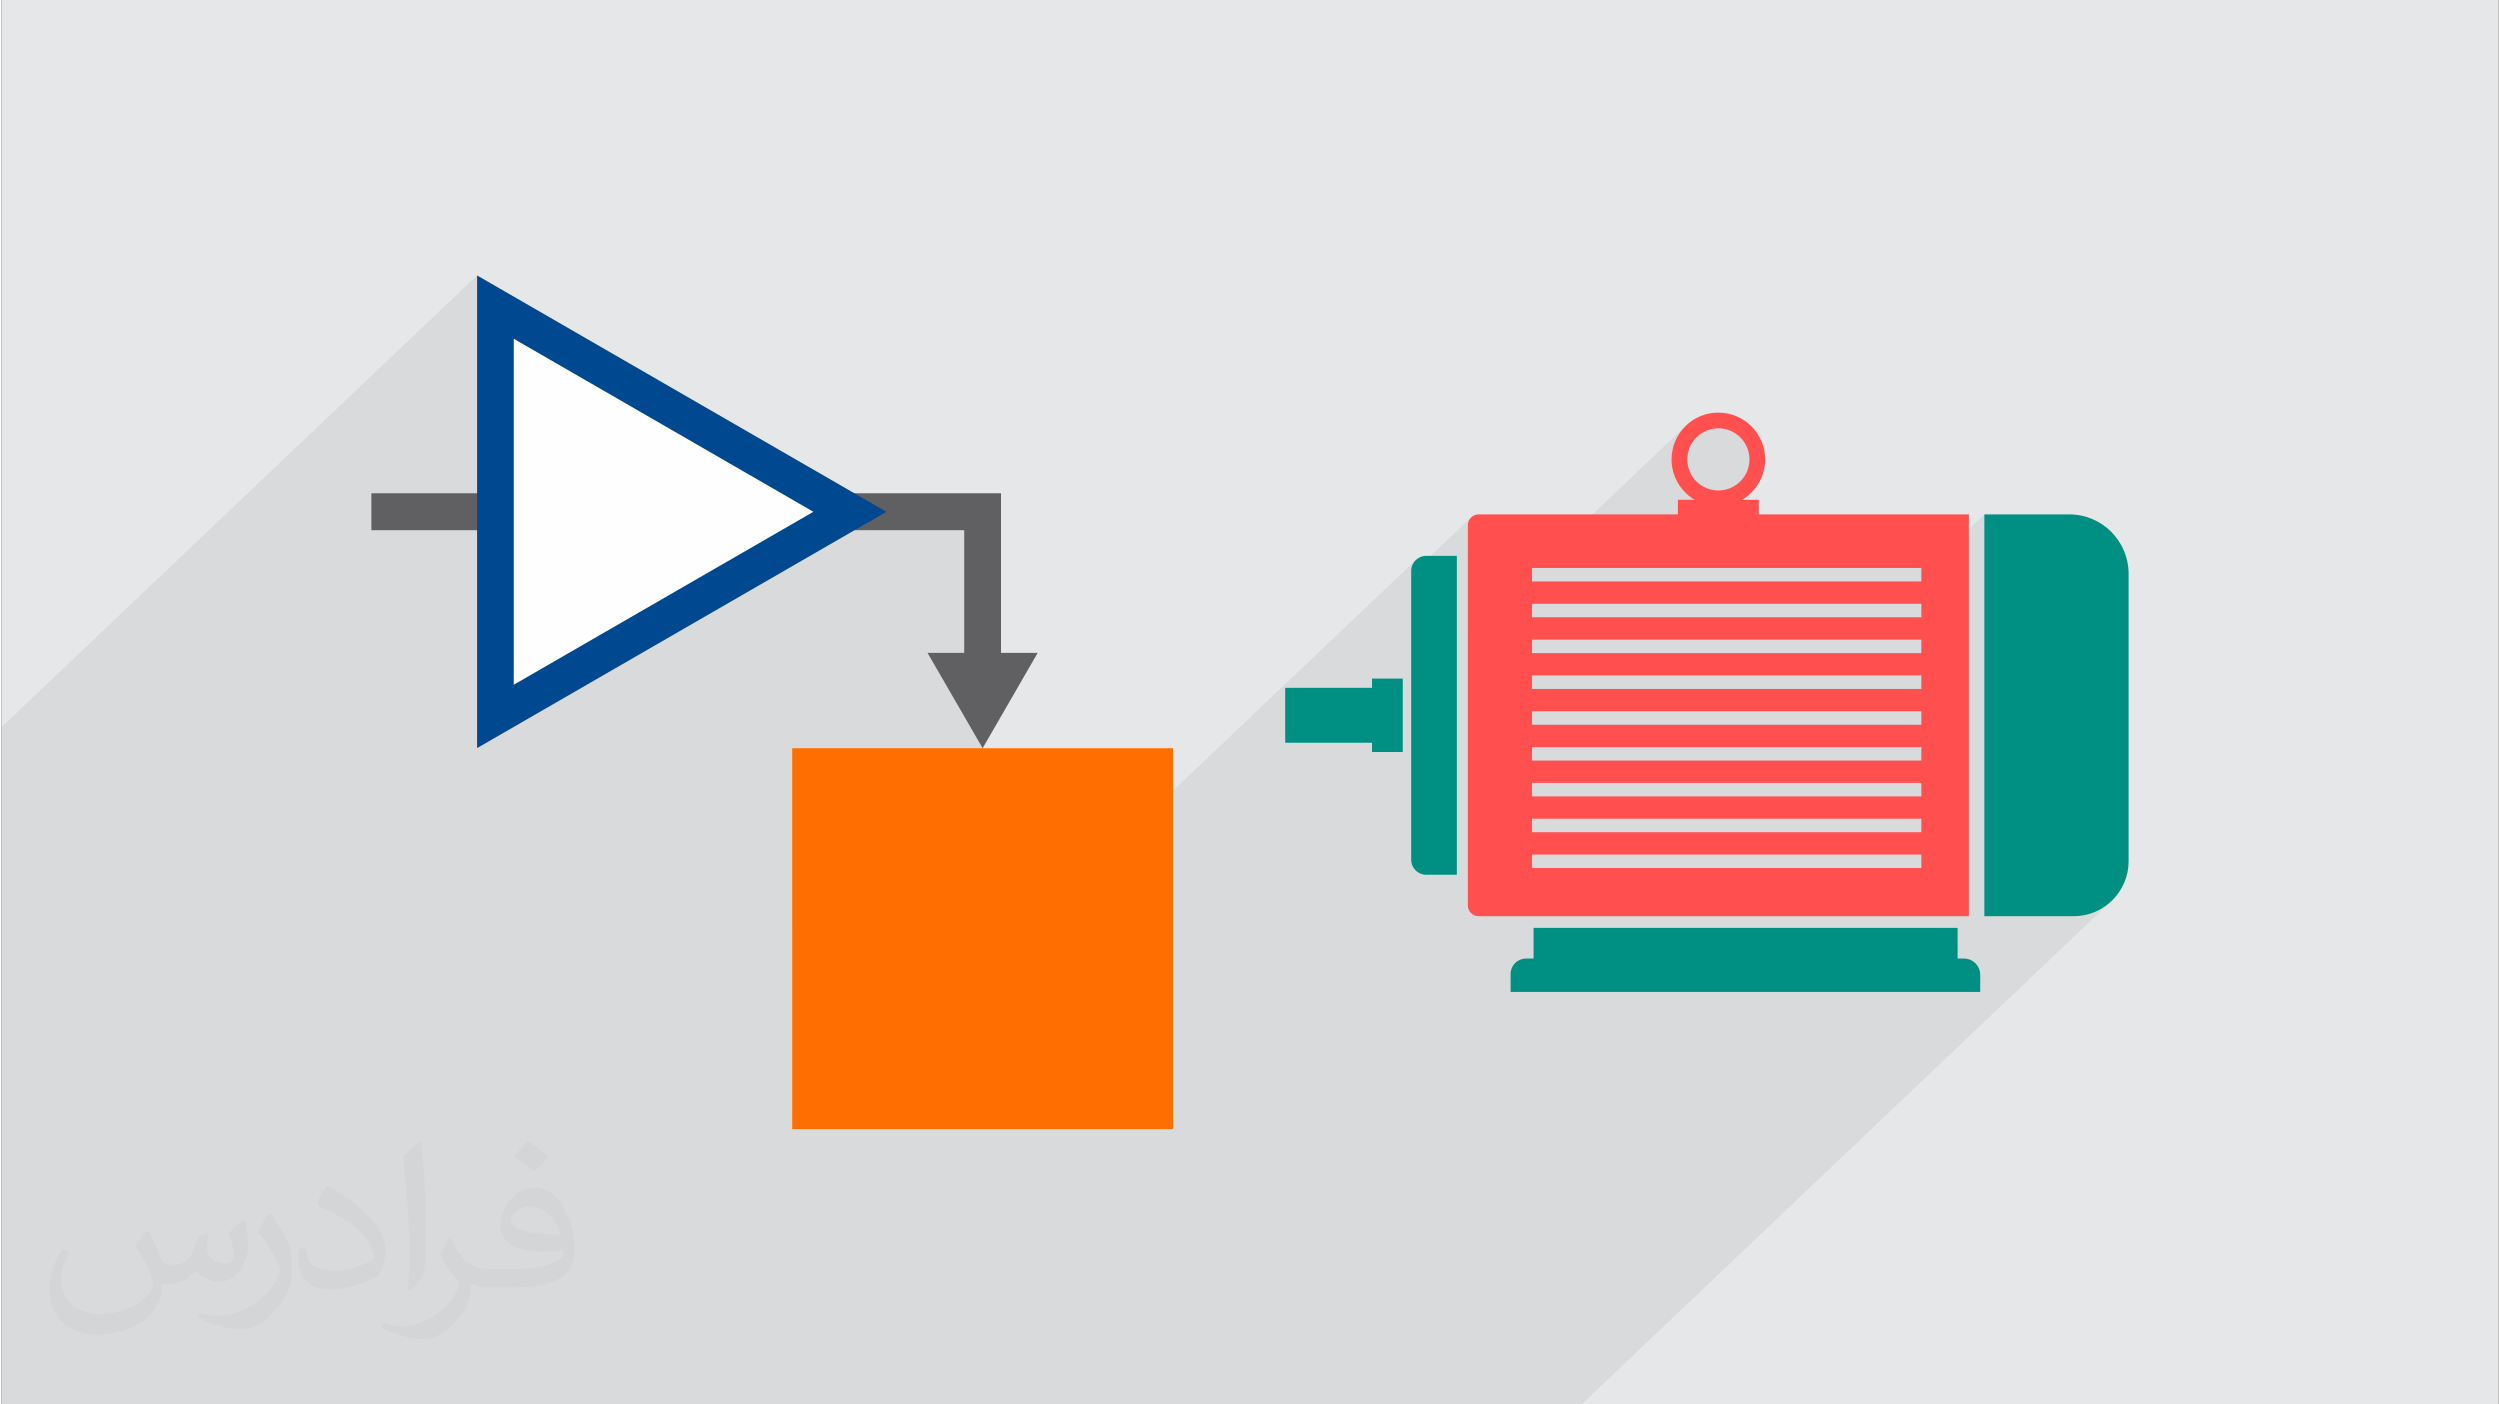
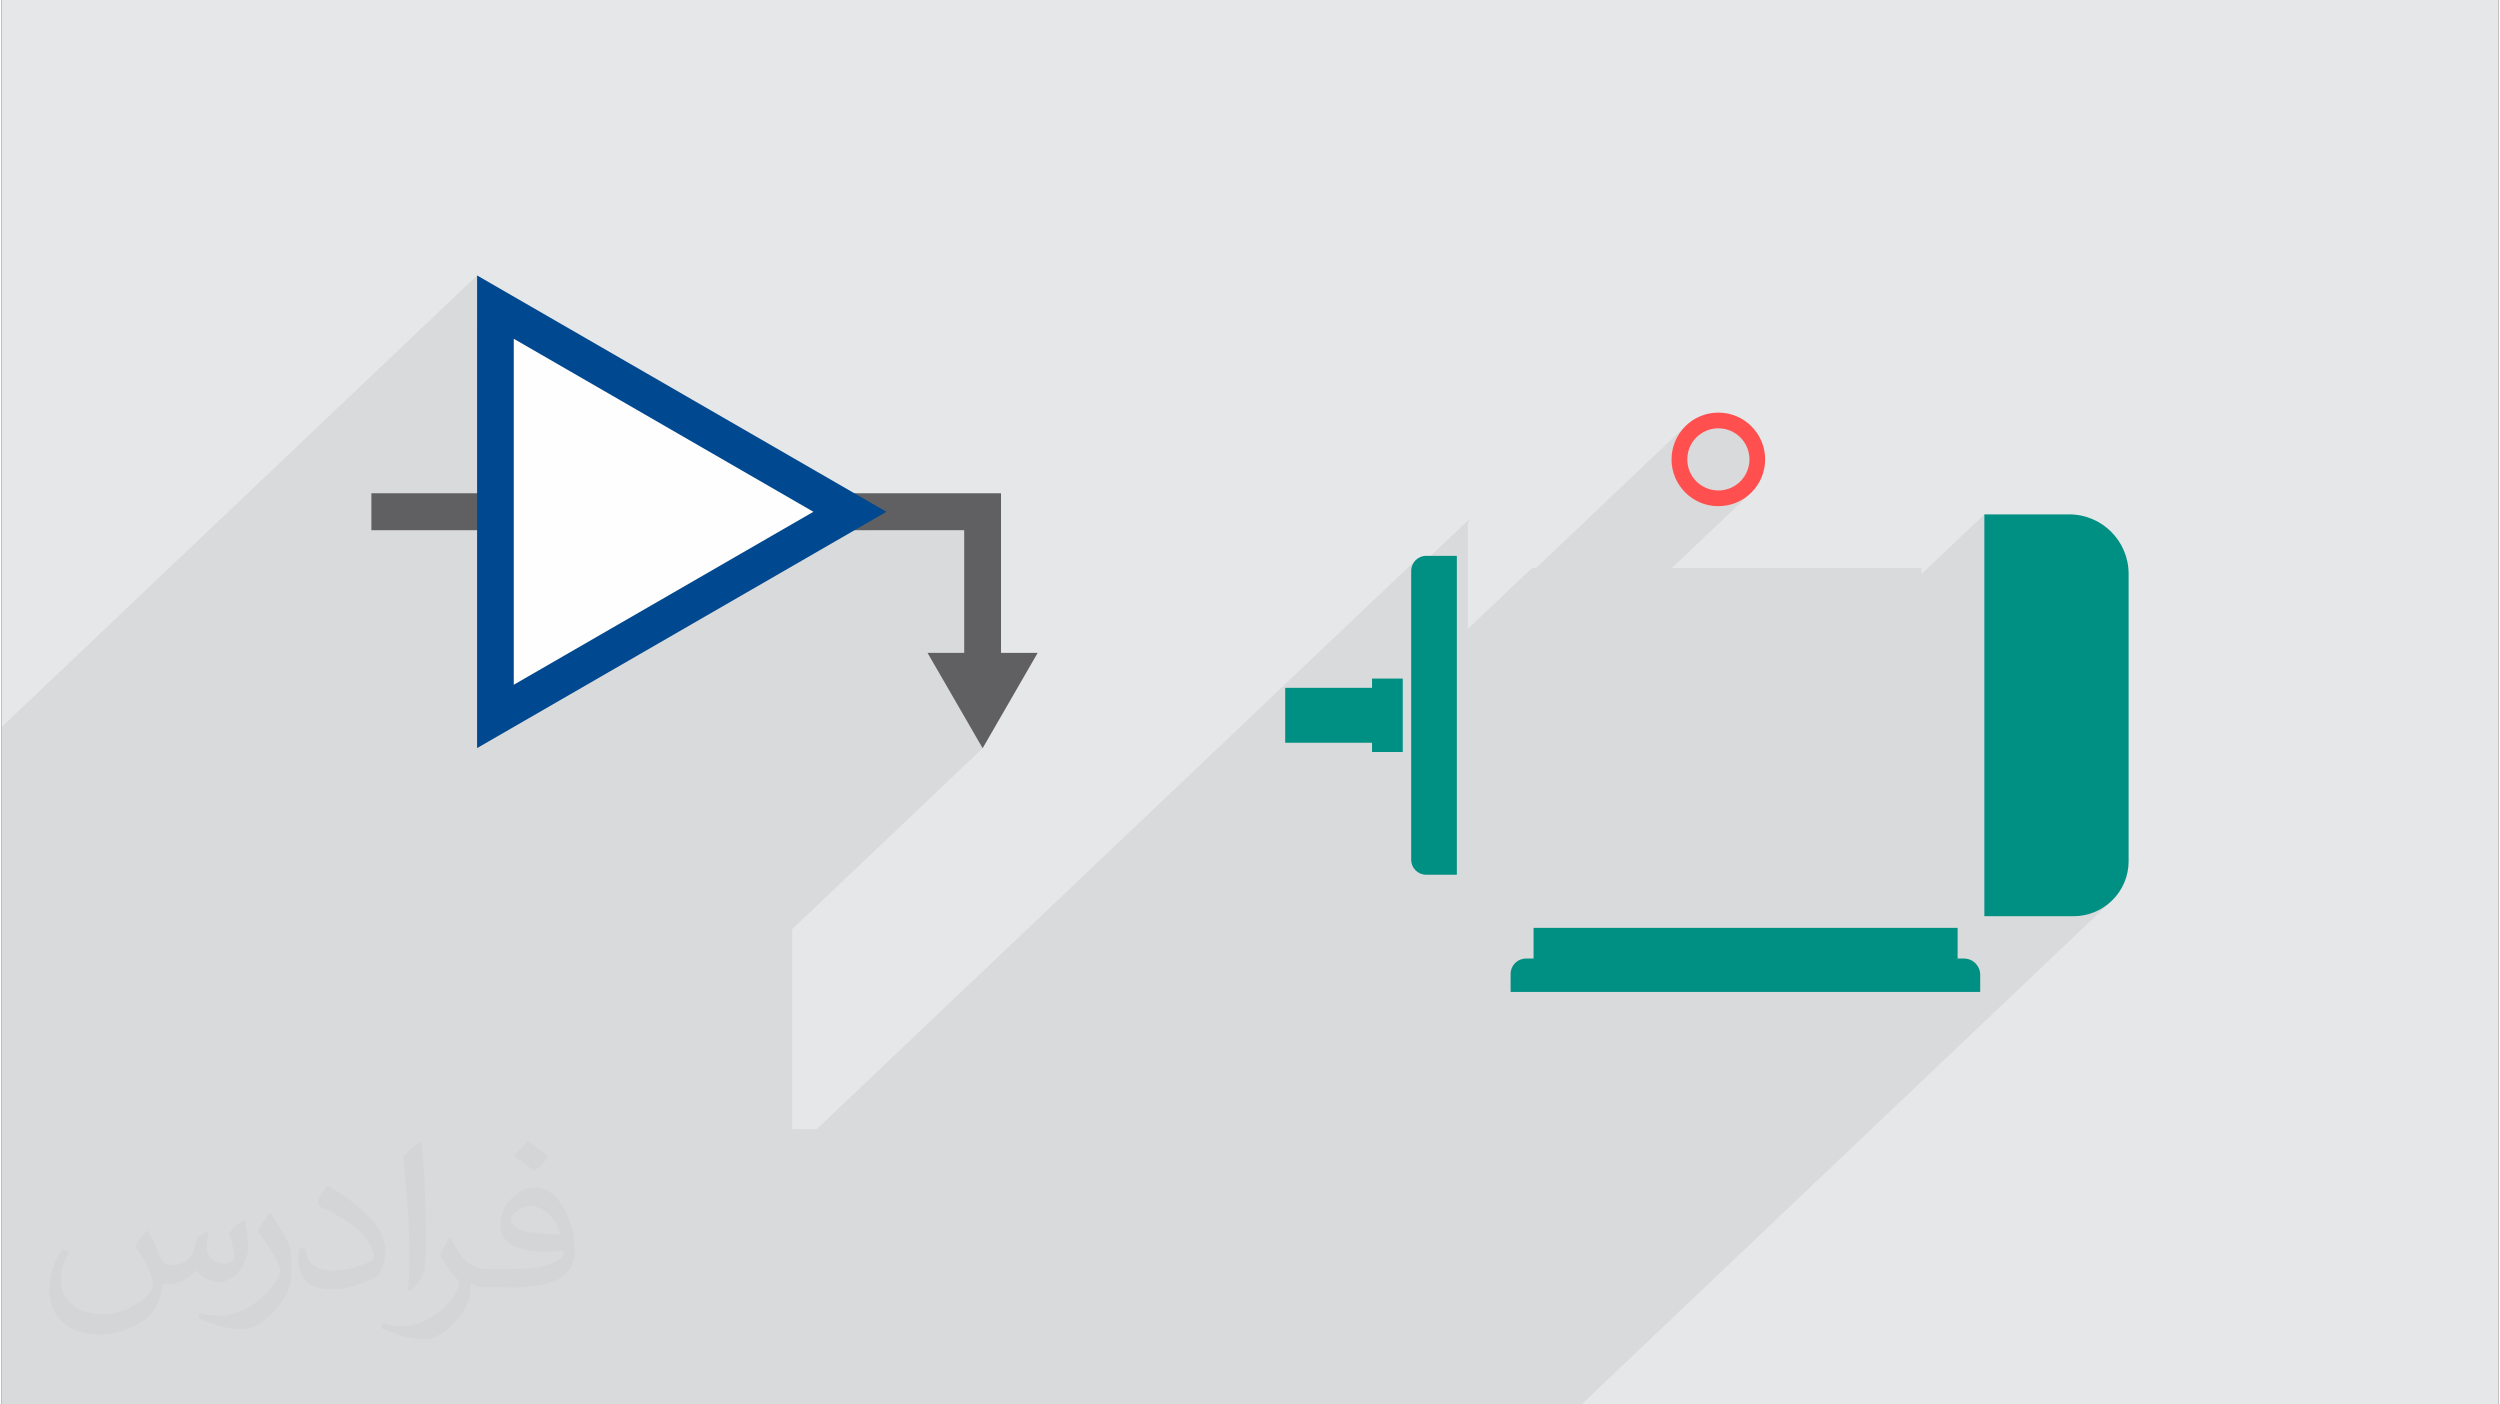
<svg xmlns="http://www.w3.org/2000/svg" xml:space="preserve" width="356px" height="200px" version="1.0" shape-rendering="geometricPrecision" text-rendering="geometricPrecision" image-rendering="optimizeQuality" fill-rule="evenodd" clip-rule="evenodd" viewBox="0 0 35600 20025">
  <rect x="0" y="0" width="35600" height="20025" fill="#333333" stroke="none" />
  <g id="Layer_x0020_1">
    <g id="_2710210187088">
      <path fill="#E6E7E8" d="M0 0l35600 0 0 20025 -35600 0 0 -20025z" />
      <path fill="#373435" fill-opacity="0.078" d="M7041 4379l-261 248 0 -700 -6780 6440 0 9658 22526 0 7571 -7192 -116 96 -133 73 -147 45 -157 16 -1274 0 0 -5729 -898 853 0 -89 -3556 0 1133 -1076 -47 43 -51 38 -55 34 -59 28 -61 22 -64 17 -66 10 -68 3 -57 -3 370 -351 28 -31 26 -34 22 -37 19 -39 15 -40 11 -43 6 -44 3 -45 -3 -45 -6 -44 -11 -43 -15 -41 -19 -38 -22 -37 -26 -34 -28 -31 -32 -29 -34 -25 -36 -23 -39 -18 -41 -15 -42 -11 -44 -7 -45 -2 -46 2 -44 7 -42 11 -41 15 -39 18 -36 23 -34 25 -32 29 -353 335 -1 -22 4 -68 10 -67 16 -64 23 -61 28 -58 33 -55 39 -52 43 -47 -2127 2020 -58 0 -915 869 0 -1479 3 -31 9 -29 15 -26 18 -23 -853 811 0 -51 4 -43 13 -40 19 -36 27 -32 -8538 8110 -350 0 0 -2851 2715 -2579 -601 -1040 338 -320 0 -1749 -1385 0 276 -262 -453 262 -343 0 275 -262 -5054 -2918z" />
      <g>
        <g>
          <path fill="#008F83" d="M28270 7334l1211 0c466,0 846,380 846,846l0 4100c0,431 -352,783 -783,783l-1274 0 0 -5729z" />
          <path fill="#008F83" d="M20749 7925l-437 0c-118,0 -214,96 -214,214l0 4119c0,118 96,214 214,214l437 0 0 -4547z" />
          <path fill="#008F83" d="M19978 9675l-438 0 0 132 -1238 0 0 783 1238 0 0 132 438 0 0 -1047z" />
          <path fill="#008F83" d="M21516 14143l6695 0 0 -246c0,-126 -103,-230 -230,-230l-92 0 0 -438 -6046 0 0 438 -110 0c-119,0 -217,98 -217,217l0 259z" />
          <g>
-             <path fill="#FF4F4F" d="M21060 7334l2841 0 0 -208 1153 0 0 208 2995 0 0 5729 -6989 0c-85,0 -154,-69 -154,-154l0 -5421c0,-85 69,-154 154,-154zm761 4850l5551 0 0 192 -5551 0 0 -192zm0 -511l5551 0 0 192 -5551 0 0 -192zm0 -511l5551 0 0 193 -5551 0 0 -193zm0 -510l5551 0 0 192 -5551 0 0 -192zm0 -511l5551 0 0 192 -5551 0 0 -192zm0 -511l5551 0 0 193 -5551 0 0 -193zm0 -510l5551 0 0 192 -5551 0 0 -192zm0 -511l5551 0 0 192 -5551 0 0 -192zm0 -511l5551 0 0 192 -5551 0 0 -192z" />
            <path fill="#FF4F4F" fill-rule="nonzero" d="M24478 6993c122,0 233,-50 313,-130 80,-80 130,-191 130,-313 0,-122 -50,-233 -130,-313 -80,-80 -191,-130 -313,-130 -123,0 -234,50 -314,130 -80,80 -129,191 -129,313 0,122 49,233 129,313 80,80 191,130 314,130zm471 29c-120,121 -287,195 -471,195 -185,0 -352,-74 -472,-195 -121,-121 -196,-288 -196,-472 0,-184 75,-351 196,-472 120,-121 287,-195 472,-195 184,0 351,74 471,195 121,121 196,288 196,472 0,184 -75,351 -196,472z" />
          </g>
        </g>
        <path fill="#606062" fill-rule="nonzero" d="M14250 9308l0 -1749 0 -525 0 -1 -8977 0 0 526 8452 0 0 1749 -523 0 786 1360 785 -1360 -523 0z" />
-         <path fill="#FF6E00" fill-rule="nonzero" d="M16703 16098l-5430 0 0 -5430 5430 0 0 5430z" />
        <path fill="#FEFEFE" fill-rule="nonzero" d="M7041 4379l5054 2918 -5054 2918 0 -5836z" />
        <path fill="#00488F" fill-rule="nonzero" d="M7171 4153l5445 3144 -5836 3369 0 -6739 391 226zm4404 3144l-4272 -2467 0 4933 4272 -2466z" />
      </g>
      <path fill="#373435" fill-opacity="0.031" d="M2082 17547c68,104 112,203 155,312 32,64 49,183 199,183 44,0 107,-14 163,-45 63,-33 111,-83 136,-159l60 -202 146 -72 10 10c-20,77 -25,149 -25,206 0,170 146,234 262,234 68,0 129,-34 129,-95 0,-81 -34,-217 -78,-339 68,-68 136,-136 214,-191l12 6c34,144 53,287 53,381 0,93 -41,196 -75,264 -70,132 -194,238 -344,238 -114,0 -241,-58 -328,-163l-5 0c-82,101 -209,193 -412,193l-63 0c-10,134 -39,229 -83,314 -121,237 -480,404 -818,404 -470,0 -706,-272 -706,-633 0,-223 73,-431 185,-578l92 38c-70,134 -117,262 -117,385 0,338 275,499 592,499 294,0 658,-187 724,-404 -25,-237 -114,-348 -250,-565 41,-72 94,-144 160,-221l12 0zm5421 -1274c99,62 196,136 291,221 -53,74 -119,142 -201,202 -95,-77 -190,-143 -287,-213 66,-74 131,-146 197,-210zm51 926c-160,0 -291,105 -291,183 0,168 320,219 703,217 -48,-196 -216,-400 -412,-400zm-359 895c208,0 390,-6 529,-41 155,-39 286,-118 286,-171 0,-15 0,-31 -5,-46 -87,8 -187,8 -274,8 -282,0 -498,-64 -583,-222 -21,-44 -36,-93 -36,-149 0,-152 66,-303 182,-406 97,-85 204,-138 313,-138 197,0 354,158 464,408 60,136 101,293 101,491 0,132 -36,243 -118,326 -153,148 -435,204 -867,204l-196 0 0 0 -51 0c-107,0 -184,-19 -245,-66l-10 0c3,25 5,50 5,72 0,97 -32,221 -97,320 -192,287 -400,410 -580,410 -182,0 -405,-70 -606,-161l36 -70c65,27 155,46 279,46 325,0 752,-314 805,-619 -12,-25 -34,-58 -65,-93 -95,-113 -155,-208 -211,-307 48,-95 92,-171 133,-239l17 -2c139,282 265,445 546,445l44 0 0 0 204 0zm-1408 299c24,-130 26,-276 26,-413l0 -202c0,-377 -48,-926 -87,-1282 68,-75 163,-161 238,-219l22 6c51,450 63,972 63,1452 0,126 -5,250 -17,340 -7,114 -73,201 -214,332l-31 -14zm-1449 -596c7,177 94,318 398,318 189,0 349,-50 526,-135 32,-14 49,-33 49,-49 0,-111 -85,-258 -228,-392 -139,-126 -323,-237 -495,-311 -59,-25 -78,-52 -78,-77 0,-51 68,-158 124,-235l19 -2c197,103 417,256 580,427 148,157 240,316 240,489 0,128 -39,250 -102,361 -216,109 -446,192 -674,192 -277,0 -466,-130 -466,-436 0,-33 0,-84 12,-150l95 0zm-501 -503l172 278c63,103 122,215 122,392l0 227c0,183 -117,379 -306,573 -148,132 -279,188 -400,188 -180,0 -386,-56 -624,-159l27 -70c75,21 162,37 269,37 342,-2 692,-252 852,-557 19,-35 26,-68 26,-90 0,-36 -19,-75 -34,-110 -87,-165 -184,-315 -291,-453 56,-89 112,-174 173,-258l14 2z" />
    </g>
  </g>
</svg>